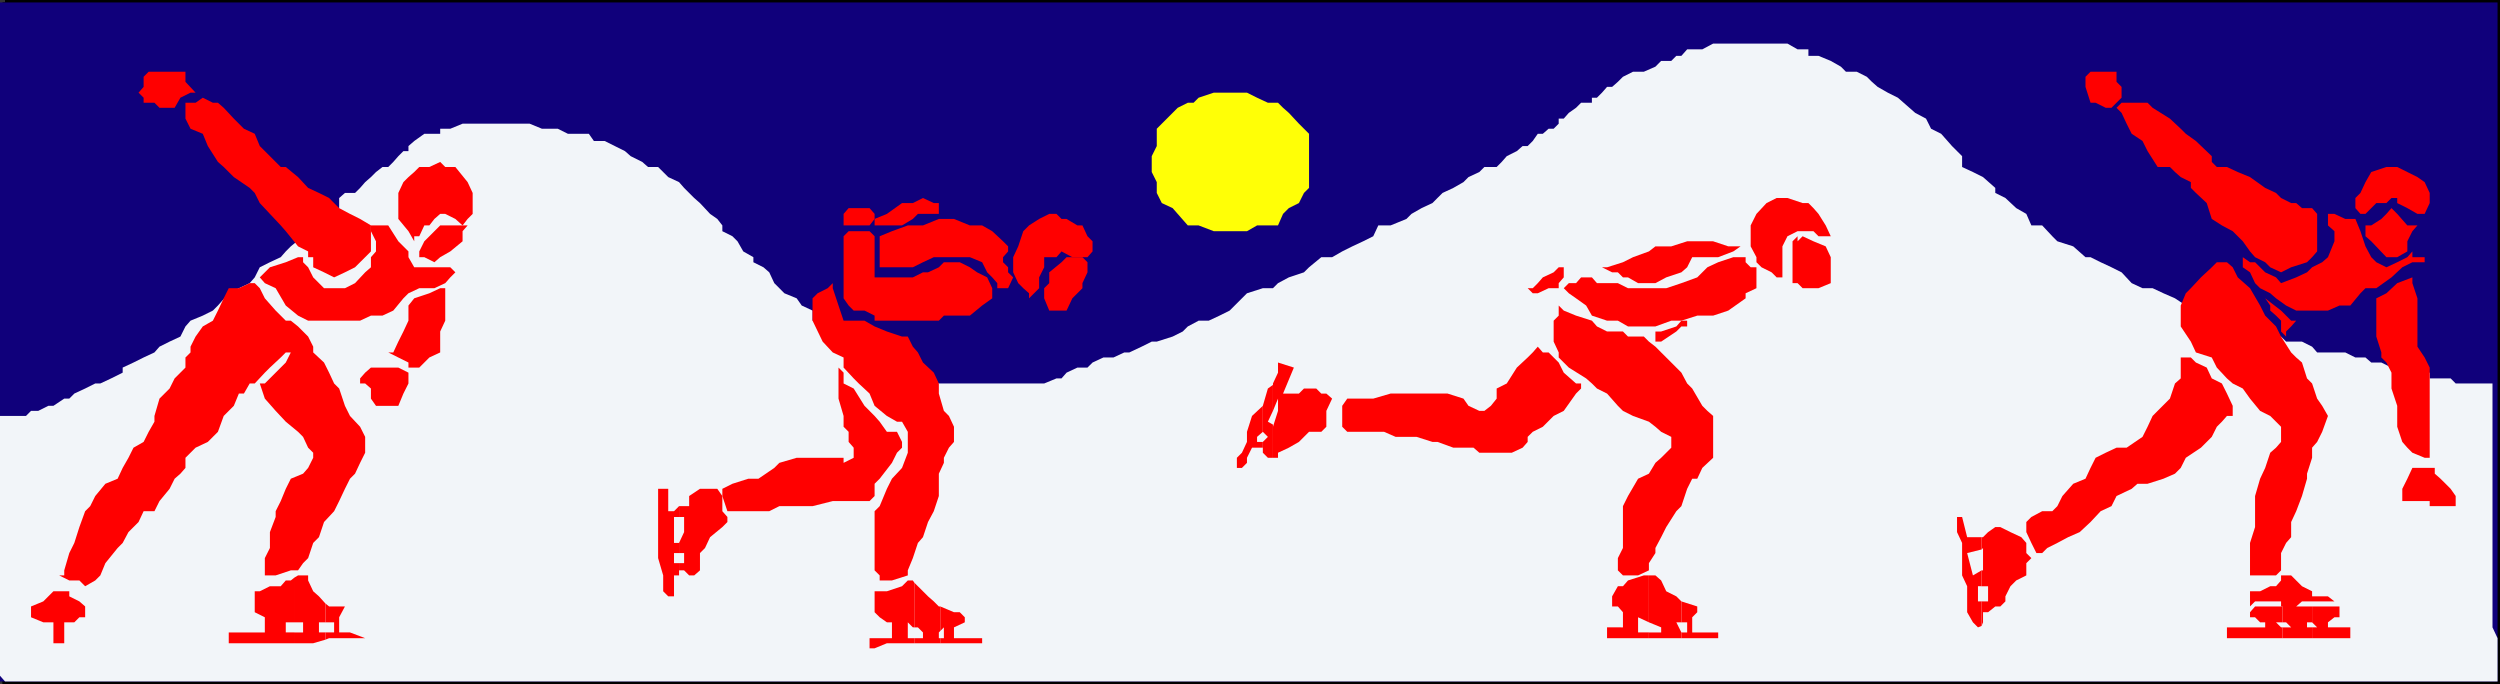
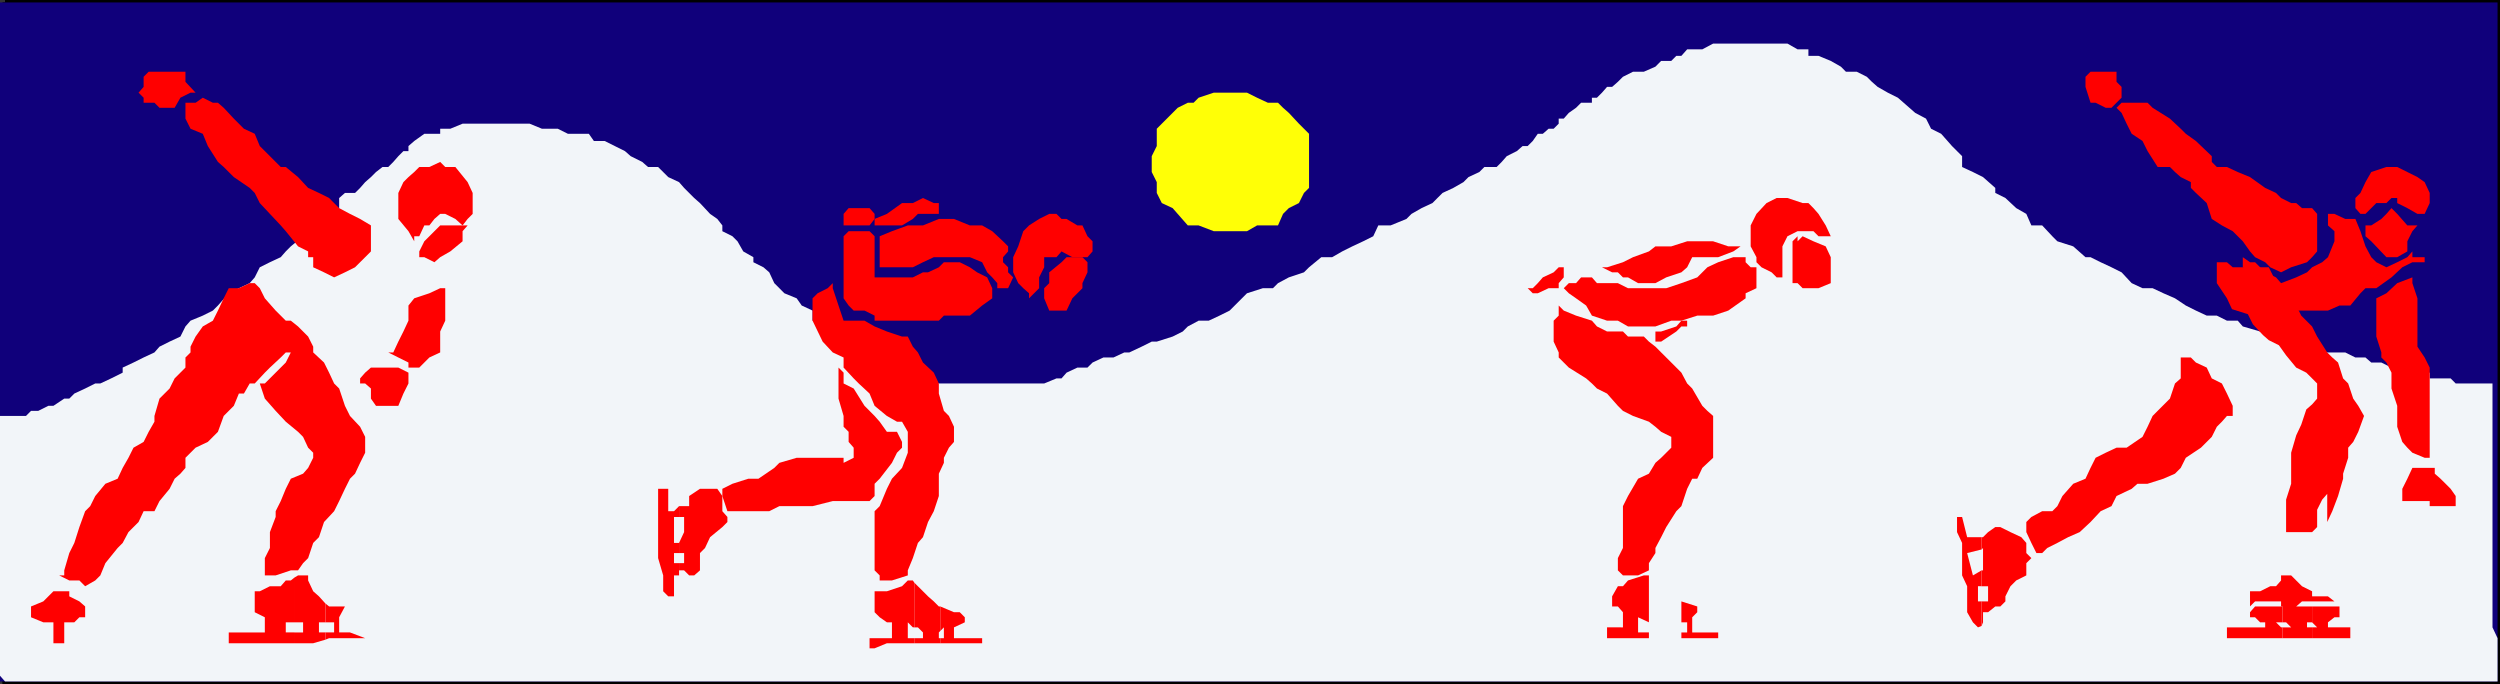
<svg xmlns="http://www.w3.org/2000/svg" width="346.442" height="94.778">
  <rect width="100%" height="100%" fill="#333333" stroke="none" />
  <path fill="red" stroke="#000" stroke-miterlimit="10" stroke-width=".68" d="M.7.34h345.402v94.098H.699V.34" />
  <path fill="none" stroke="#000" stroke-miterlimit="10" stroke-width=".68" d="M.7.34h345.402v94.098H.699V.34" />
  <path fill="#10007b" d="M0 .34h346.102v94.098H0V.34" />
  <path fill="#f2f5f9" d="M345.402 53.14v33.798l.7 1.5v6H.699L0 93.64v-36h3.602l.699-.703h1l1.398-.7h.703l1.5-1h.7l.699-.699 1.5-.699 1.398-.7h.703l1.5-.702L17 51.64v-.703l1.5-.7 1.402-.699 1.5-.699.7-.8 1.398-.7 1.5-.7.7-1.402.702-.8 1.7-.7 1.398-.699.7-.699 1.5-1.7 1.402-.702 1.5-.7.699-.8.699-1.399 1.402-.699 1.5-.7.7-.8.699-.7 1.699-1.4.7-.699.702-.8 1.5-.899.7-.7 1.398-.8v-1.402l.8-.7h1.4l.702-.699.7-.8.8-.7.7-.699.898-.7h.8l.7-.702.7-.797.702-.703h.7v-.7l.8-.699 1.399-1H61v-.699h1.402l1.7-.7h9.3l1.7.7H77.3l1.398.7h2.903l.699 1h1.5l1.398.698 1.403.7.8.703 1.598.797.8.703h1.4l.702.699.7.7 1.5.698.699.801 1.398 1.399.801.703 1.402 1.5 1 .699.7.898v.801l1.398.7.7.699.8 1.402 1.402.8v.7l1.399.7.8.698.7 1.5.699.7.7.703 1.702.699.7 1 1.5.7v1.398H114l1.402.8.797.7 2.102 2.101.699.801h1.5l.7.7h1.702l.7.698 1.398.7.8.703 1.4.797h1.402l1.5.703h14.597l1.703-.703h.7l.699-.797 1.5-.703h1.398l.703-.7 1.5-.699h1.399l1.5-.699h.699l1.7-.8 1.402-.7h.699l2.199-.7 1.402-.702.7-.7 1.5-.8h1.398l1.5-.7 1.402-.699 2.399-2.398 2.199-.703h1.402l.7-.7 1.5-.8 2.097-.7.703-.699 1.7-1.398h1.5L186 34.84l1.402-.7 1.5-.702 1.399-.7.699-1.5h1.7l2.202-.898.7-.7 1.398-.8 1.5-.7.7-.702.702-.7 1.5-.699 1.399-.8.699-.7 1.5-.699.7-.7h1.702l.7-.702.699-.797 1.398-.703.801-.7h.7l.702-.699.7-1h.699l.8-.699h.7l.699-.7v-.702h.7l.702-.797 1-.703.7-.7h1.5v-.699h.699l.699-.699.7-.8h.702l.797-.7.703-.7 1.399-.702h1.5l1.601-.7.797-.8h1.403l.699-.7H233l.8-.898h2.102l1.5-.8H247.7l1.403.8h1.5v.898H252l1.7.7 1.402.8.699.7h1.5l1.398.703.703.699.797.7 1.403.8 1.398.7.8.698 1.602 1.403 1.5.797.7 1.402 1.398.7 1.5 1.698 1.402 1.403v1.5l1.5.699 1.399.7 1.699 1.5v.698l1.402.7 1.5 1.402 1.399.8.699 1.598h1.5l1.402 1.5.7.7 2.199.703 1.699 1.5h.7l1.402.699 1.5.7 1.398.698 1.402 1.5 1.5.7h1.399l1.5.703 1.601.699 1.5 1 1.399.7 1.5.698h1.398l1.403.7h1.5l.699.8 2.398.7h1.403l1.5.703.699.699H319l1.402.7.7.8H325l1.402.7h1.399l.8.698H330l1.402.7h1.5l1.399.703h2.398v.797h2.903l.699.703h5.101" />
-   <path fill="red" d="M53 31.238h.8l1.4 2.2 1.402 1.402v.8l.8 1.4h5l.7.698-.7.7-.703.8-1.5.7h-2.097l-1.5.703-.7.699-1.402 1.7-1.5.698h-1.598l-1.5.7H42.7l-1.398-.7-1.7-1.398-1.402-2.402-1.5-.7-.699-.8 1.402-1.399 2.2-.699 1.699-.7H42v.7l.7.7.702 1.398 1.5 1.5h2.899l1.398-.7 1.403-1.5.8-.699v-1.398l.7-.801v-1.402l-.7-1.399v-.8H53" />
  <path fill="red" d="m61 31.238-2.2 2.2-.698 1.402v.8h.699l1.398.7.801-.7 1.402-.8 1.7-1.402v-1.399l.699-.8H61" />
  <path fill="red" d="m57.402 33.438-.8-1.399-1.403-1.699v-3.602l.703-1.5.7-.699.8-.699.7-.7H59.5l1.5-.702.7.703h1.402l1.699 2.097.699 1.5v2.903l-.7.699-.698.898-1-.898-1.403-.7H61l-.8.7-.7.898h-.7l-.698 1.5h-.7v.7M42.7 35.64h.702v1.4l1.5.698 1.399.7 1.5-.7 1.398-.699 1.403-1.398.8-.801v-3.602l-1.5-.898-1.402-.7-1.5-.8-.7-.7-.698-.702-1.403-.7-1.5-.699-1.398-1.5-1.7-1.398h-.699L36 20.238l-.7-1.699-1.5-.699-1.398-1.402-1.402-1.5-.8-.7h-.7l-1.398-.699-1 .7h-1.403v2.199l.703 1.402 1.7.7.699 1.698 1.398 2.2.801.703 1.402 1.398 2.2 1.5.699.7L36 28.14l1.402 1.5 1.5 1.597.7.801 1.699 2.102 1.398.699v.8M24.2 14.938l.8-1.399 1.402-.699h.7l-1.403-1.5V9.938h-5.097l-.7.703v1.398l-.703.801.703.7v.698h1.5l.7.7h2.097m36.801 25-1.5.703-2.098.699-.8 1v2.098l-.7 1.5-.703 1.402-.699 1.5h-.7l1.4.7 1.402.698v.7h1.5l1.398-1.399 1.5-.699v-2.902l.7-1.5v-4.5H61m-7.2 11h1.4l1.402.703v1.5l-.7 1.398-.703 1.7h-3.097l-.7-1V53.84l-.8-.7h-.7v-.702l.7-.797.8-.703h2.399M8.2 79.738l1.402.7H11l.8.8 1.4-.8.702-.7.7-1.699 1.699-2.101.699-.7.8-1.5 1.4-1.398.702-1.5h1.5l.7-1.402 1.398-1.7.7-1.398.8-.7.7-.8v-1.402l1.402-1.399 1.699-.8 1.398-1.399.801-2.2.7-.702.702-.7.7-1.699h.699l.8-1.398h.7l1.398-1.5.703-.703 1.5-1.399.7-.699h.699l-.7 1.398-2.902 2.903H36l.7 2.097 1.5 1.7 1.402 1.5L41.3 59.84l.699.7.7 1.5.702.698v.7L42.7 64.84l-.699.8-1.7.7-.698 1.398-.7 1.7-.703 1.402v.8l-.797 2.098v2.2L36.7 77.34v2.398h1.5l2.102-.699h1l.699-1 .7-.699.702-2.102.797-.8.703-2.098 1.399-1.5.699-1.402.8-1.7.7-1.398.7-.7.702-1.5.7-1.402V60.54l-.7-1.398-1.402-1.5-.7-1.403-.8-2.398-.7-.7-.698-1.5-.7-1.402-1.5-1.398v-.8l-.703-1.4-.699-.702-.7-.7-1-.8h-.698L38.2 43.04l-1.5-1.699-.7-1.403-.7-.7h-.698l-1.5.7h-1.403L31 41.34l-.8 1.7-.7 1.398-1.398.8-1 1.403-.7 1.398v.801l-.703.7v1.398l-1.5 1.5-.699 1.402-1.398 1.398-.7 2.403v.797l-.8 1.402-.7 1.398-1.402.801-.7 1.399-.8 1.402-.7 1.5-1.698.7-1.403 1.698-.699 1.403-.7.699-.8 2.2-.7 2.198-.698 1.403-.7 2.398v.7H8.2m3.6 5.801v-1.5l-.8-.7-1.398-.7v-.702h-2.2L6 83.34l-1.7.7v1.5l1.7.698h1.402v2.903h1.5v-2.903h1.399L11 85.54h.8m29 3.6h2.602l1.7-.5v-1h-.903v-1.402h.903v-2.597l-.903-1-.797-.703-.703-1.5v-.7h-1.398l-.5.301v6.2H42v1.402h-1.2v1.5m0-1.501h-1.198v-1.402H40.8V80.04l-.5.399h-.7l-.699.8h-1.5l-1.402.7h-.7v2.902l1.4.7v2.1h-5v1.5h9.1v-1.5" />
  <path fill="red" d="m45.102 88.64.5-.202h5.8-.8L48.5 87.64H47v-2.102l.8-1.5h-2.198l-.5-.398v2.597H46.3v1.403h-1.2v1m76.1-58.3v.898h3.8l1.5-.898.7-.7h2.902v-1.5h-.7l-1.5-.702-1.402.703H125l-2.098 1.5-1.703.699" />
  <path fill="red" d="M116.902 31.238h3.598l.7-.898v-.7l-.7-.8h-2.898l-.7.8v1.598m4.298 7.2v-5.7l-.7-.699h-2.898l-.7.7v8.601l.7 1 .699.7h1.5l1.398.698v.7h8.903l.699-.7h3.601l1.7-1.398 1.398-1v-1.402l-.7-1.5-1.398-.7-1-.699L133 36.34h-2.2l-.698.7-1.5.698h-.7l-1.402.7h-5.3" />
  <path fill="red" d="M121.902 32.738v4.301h4.598l1.402-.699 1.5-.7h5l1.7.7.699 1.398.699.7.7.8v.7h1.5l.702-1.5-.703-.7v-.699L139 36.34v-.7l.7-.8v-.7l-.7-.702-1.5-1.399-1.398-.8h-1.7l-2.203-.899h-2.097l-2.2.898h-2.101l-2.2.801-1.699.7M150.7 35.64l.702-.8v-1.402l-.703-.7-.699-1.5h-.7l-1.5-.898h-.698l-.7-.7h-1l-1.402.7-1.398.898-.801.801-.7 2.102-.699 1.5v2.097l.7 1.5.699.7.8.703v.699l.7-.7.699-.702v-1.5l.7-1.399v-1.398h1.702l.7-.801 1.5.8h2.097" />
  <path fill="red" d="m147.102 36.34.699-.7H150l.7.7v1.398l-.7 1.5v.7l-1.398 1.402-.801 1.7h-2.399l-.703-1.7v-1.402l.703-.7v-1.5l1.7-1.398M125.8 46.64h-.8l-2.098-.702-1.703-.7-1.398-.8h-2.899l-.703-2.098-.797-2.402v-.7l-.703.7-1.398.703-.7.699v3.098L114 47.34l1.402 1.5 1.5.7v1.398l1.399 1.5.699.703 1.5 1.398.7 1.7 1.702 1.402 1.399.797H125l.8 1.402v2.898l-.8 2.102-1.398 1.5-.7 1.398-1 2.403-.703.699v8.2l.703.698v.7h1.7l2.199-.7v-.699l.699-1.699.7-2.102.702-.8.7-2.098.8-1.5.7-2.102v-3.097l.699-1.5v-.703l.699-1.399.7-.8V59.14l-.7-1.5-.7-.703-.698-2.399V53.14l-.7-1.5-1.5-1.403-.703-1.398-.699-.8-.7-1.4" />
  <path fill="red" d="m116.2 50.938.702.703v1.5l1.399.699 1.5 2.398 1.398 1.403.703.797 1 1.402h1.399l.699 1.398v.801l-.7.7-.698 1.402-1.7 2.199-.703.7v1.698l-.699.7h-5.098l-2.8.703H108l-1.398.699H100.8l-.7-2.102v-1l1.399-.699 2.2-.699h1.402l2.199-1.5.699-.7 2.402-.702h6.5v.703l1.399-.703v-1.399l-.7-.8V59.84l-.699-.7v-1.5l-.703-2.402v-4.3" />
  <path fill="red" d="M94.102 79.738v-.699h.699l.699.7h.7l.8-.7v-2.398l.7-.703.702-1.5 1.7-1.399.699-.699v-.7l-.7-.8v-2.102l-.699-1H97l-1.5 1v1.403h-1.398v1.5h.699v2.097l-.7 1.5v1.403h.7v1.398h-.7v1.7" />
  <path fill="red" d="M94.102 78.04h-.7v-1.4h.7v-1.402h-.7v-3.597h.7v-1.5l-.7.699h-.8v-3.102h-1.403v9.602l.703 2.398v2.2l.7.703h.8v-2.903h.7V78.04m32.598 11.1h3.6v-.702h-.198v-.797l.199-.203v-3.399h-.2l-.699-.699-.8-.7-.7-.702-.703-.7-.5-.5v6.2h.5l.703.703v.797H126.7v.703" />
  <path fill="red" d="M126.7 88.438h-.9v-2.2l.7.7h.2v-6.2l-.2-.3h-.7l-.8.8-2.098.7H121.2v2.902l.703.7 1 .698h.7v2.2H120.5v1.402h.7l1.702-.7h3.797v-.702m3.601.702h5.802v-.702h-3.903v-1.5l1.5-.7v-.699L133 84.84h-.8l-1.9-.8v3.398l.5-.5v1.5h-.5v.703M241.2 34.14h-1.7l-2.098-.702h-3.601l-2.2.703h-2.199l-.902.699-2.2.8-1.398.7-2.203.7H222l1.402.698h.797l.703.7h.7l1.398.8h2.402l1.5-.8 2.098-.7.8-.699.7-1.398h3.602l2.097-.801 1-.7m12.501-1.402-.7-1.5-1-1.597-.7-.801-.698-.7h-.801l-2.102-.702h-1.5l-1.398.703-1.399 1.5-.8 1.597v2.903l.8 1.5v.699l.7.7 1.398.698.7.7h.8V34.14l.7-1.403 1.402-.699h2.199l.699.7h1.7" />
  <path fill="red" d="m249.102 33.438.699-.7 1.5.7 1.699.703.7 1.5v3.597l-1.7.7h-2.2l-.698-.7h-.7v-5.8l.7-.7v.7m-6.5 3.602-.7-.7v-.7H240.2l-2.097.7-1.5.7-1.403 1.398-2.199.8-2.098.7h-5.3l-1.403-.7h-2.898l-.7-.8h-1.5l-.699.8h-1l-.703.7.703.703 1 .699 1.399 1 .8 1.398 2.098.7h1.5l1.403.8h3.8l2.2-.8H233l2.2-.7h2.202l2.098-.699 2.402-1.699v-.7l1.5-.702v-2.899h-.8M216.7 38.438v-1.399h-.7l-.7.7-1.5.699-.698.8-.7.7h-.703l.703.703h.7l1.5-.703H216v-.7l.7-.8" />
  <path fill="red" d="M229.402 45.938h.797l2.102-.7.699-.8h.8v.8h-.8l-.7.7-2.1 1.402h-.798v-1.402M216 42.34v1.398l-.7.7v2.902l.7 1.5v.7l1.402 1.398 2.399 1.5.8.703.7.699 1.398.7 1.5 1.698.703.7 1.399.703 2.199.797.902.703.797.699 1.403.7v1.5l-.7.698-.703.7-.797.703-.902 1.5-1.5.699-1.398 2.398-.7 1.403v5.797l-.703 1.402v1.7l.703.698H227l1.5-.699v-1l.902-1.398v-.703l.797-1.5.703-1.399 1.399-2.199.699-.7.8-2.402.7-1.398h.7l.702-1.5 1.5-1.402V57.64l-.8-.703-.7-.7-1.402-2.398-.7-.7-.8-1.5-1.398-1.402-1.403-1.398-.797-.8-.902-.7-.7-.7h-2.198l-.7-.702H222.7l-1.398-.7-.7-.8-2.199-.7-1.703-.699-.699-.699" />
-   <path fill="red" d="m215.3 49.54-.698-.7h-.801l-.7-.8-.699.8-.703.7-1.5 1.398-1.398 2.203-1.399.699v1.398l-.8 1-.903.7H205l-1.5-.7-.7-1-2.198-.699h-7.903l-2.398.7h-3.602l-.699 1v2.902l.7.699h5.1l1.602.7h2.899l2.199.698h.7l2.202.801h2.797l.801.7h4.5l1.5-.7.7-.8v-.7l.702-.699 1.399-.7 1.5-1.5 1.398-.702 1.703-2.399.7-.699v-.7h-.7l-1.703-1.5-.699-1.402-.7-.699M175 62.04v.698l.7.7h.702V58.84l-.703-.402.703-1.5V53.34l-.703.5-.699 2.398v3.602l.7.7-.7.698v.801" />
-   <path fill="red" d="M175 61.238h-.8v-.699l.8-.699v-3.602l-1.5 1.403-.7 2.199v1.398l-.698 1.5-.7.7v1.402h.7l.699-.7v-.702l.699-1.399h1.5v-.8m1.402 2.199h.7v-.7l1.5-.699 1.398-.8.7-.7.702-.699h1.7l.699-.7v-2.202l.8-1.7-.8-.699h-.7l-.699-.699H180.7l-.699.7h-2.2l1.5-3.602-2.198-.7v1.403l-.7 1.5v3.797l.7-1.7v1.7l-.7 2.203v-.301 4.598m52.097 25h4.5v-.797l-.7-1.403h.7V83.34l-.7-.7-1.398-.702-.703-1.5-.797-.7h-.902v6.5l1.7.7v.703h-1.7v.797" />
  <path fill="red" d="M228.5 87.64H227v-2.1l1.5.698v-6.5h-.7l-2.198.7-.7.8h-.703l-.797 1.403v1.398h.797l.703.801v2.098H222.7v1.5h5.801v-.797m4.499.797h5.102v-.797H234.5v-2.102l.7-.699v-.8l-2.2-.7v2.898h.8v1.403h-.8v.797m41.602-1.7.199-.5V84.84h.699l1-.8h.7l.702-.7v-.7l.7-1.402.8-.8 1.399-.7V78.04l.699-.699-.7-.7v-1.402l-.698-.8-1.5-.7-1.403-.699h-.699l-1 .7-.7.699h-.198v1.703l.199-.203v3.101h-.2v2.2h.899v2.101h-.898v3.398" />
  <path fill="red" d="M274.602 83.34h-.5v-2.102h.5V79.04l-1.2.7-.8-3.098 2-.5v-1.703h-2l-.7-2.797h-.703v2.097l.703 1.5v4.5l.7 1.5v3.602l.8 1.398.7.7.5-.2V83.34m34-25.7h.8v-1.402l-.8-1.699-.7-1.398-1.402-.703-.7-1.5-1.5-.7-.698-.699h-1.403v2.899l-.797.703-.703 2.097-1.699 1.7-.7.703-.698 1.5-.7 1.398-2.203 1.5h-1.398l-1.5.7-1.399.699-.703 1.402-.699 1.5-1.7.7-1.5 1.698-.698 1.403-.7.699H283l-1.5.8-.7.7v1.398l.7 1.5.7 1.403h.8l.7-.703 1.402-.7 1.5-.8 1.597-.7 1.5-1.398 1.403-1.5 1.5-.7.699-1.402 2.101-1 .797-.699h1.403l2.199-.699 1.601-.7.797-.8.703-1.402L305 62.039l1.5-1.5.7-1.398.702-.703.7-.797" />
-   <path fill="red" d="m309.402 37.04-.8-.7h-1.403l-.699.7-1.5 1.398-1.398 1.5-.7.703-.703 1.699v2.898l1.403 2.102.699 1.5 2.199.7.7 1.398 1.402 1.5.8.703 1.399.699 1 1.398 1.398 1.7 1.403.703.8.797.7.703v2.097l-.7.801-.8.7-.7 2.101-.703 1.5-.699 2.398v4.301l-.7 2.2v4.5h3.602l.7-.7v-2.398l.699-1.403.699-.8V72.34l.7-1.5.8-2.102.7-2.398v-.7l.702-2.202v-1.399l.7-.8.699-1.399.8-2.2-.8-1.402-.7-1-.699-2.097-.703-.703-.699-2.2-.8-.699-.7-.699-1.398-2.2-.7-1.402-1.5-1.5-.703-1.398-1.398-2.402-1.7-1.5-.699-1.399M311.8 84.04v-2.102h1.4l1.402-.7h.8l.7-.8v-.7h1.398l1.5 1.5 1.402.7v.703h2.2l.898.699H319l-.8.7h-2.098v-.7H312.5l-.7.7m4.5 4.398h4.102v-1.5h-.703v-.7h.703V84.04h-4.101v2.2h.5l.699.699h-1.2v1.5" />
+   <path fill="red" d="m309.402 37.04-.8-.7h-1.403v2.898l1.403 2.102.699 1.5 2.199.7.7 1.398 1.402 1.5.8.703 1.399.699 1 1.398 1.398 1.7 1.403.703.8.797.7.703v2.097l-.7.801-.8.7-.7 2.101-.703 1.5-.699 2.398v4.301l-.7 2.2v4.5h3.602l.7-.7v-2.398l.699-1.403.699-.8V72.34l.7-1.5.8-2.102.7-2.398v-.7l.702-2.202v-1.399l.7-.8.699-1.399.8-2.2-.8-1.402-.7-1-.699-2.097-.703-.703-.699-2.2-.8-.699-.7-.699-1.398-2.2-.7-1.402-1.5-1.5-.703-1.398-1.398-2.402-1.7-1.5-.699-1.399M311.8 84.04v-2.102h1.4l1.402-.7h.8l.7-.8v-.7h1.398l1.5 1.5 1.402.7v.703h2.2l.898.699H319l-.8.7h-2.098v-.7H312.5l-.7.7m4.5 4.398h4.102v-1.5h-.703v-.7h.703V84.04h-4.101v2.2h.5l.699.699h-1.2v1.5" />
  <path fill="red" d="M316.3 86.938h-.198l-.7-.7h.899V84.04H312.5l-.7.801v.7h.7l.7.698h.702v.7h-5.3v1.5h7.699v-1.5m4.101 1.499h5.297v-1.5h-3.097v-.7l.898-.699h.7v-1.5h-3.798v2.2l.7.699h-.7v1.5M334.3 64.84l-.698 1.5-.7 1.398v1.7h3.797v.703h3.602v-1.403l-.7-1-1.402-1.398-.797-.7v-.8h-3.101m-.001-26.402-2.1.8-1.5 1.403-1.4.699v5.3l.7 2.2v.7l.7.698.702 1.403v2.199l.797 2.398v2.903l.703 2.097.7.801.699.7 1.699.699h.7v-12.5l-.7-1.399-1-1.5V41.34l-.7-2.102v-.8m-20.398 2.902 2.2 1.7 1.398 1.398h.7l-.7.8-.7.7v.703l-.698-.703v-1.5l-.7-.7-.8-.699v-.699l-.7-1m-3.102-4.3 1 .698.7 1.5.7.7 1.402.703.8.699 1.399 1 1.398.7h4.403l1.597-.7h1.5l1.403-1.7.699-.702h1.5l2.101-1.5 1.5-1.399 1.399-.699H336v-.7h-1.7v-.8l-.698.8-1.403.7-1.5.7-1.398-.7-.7-.7-.8-1.5-.7-2.1-.699-1.7H325l-1.5-.7h-.898v1.598l.898.801v1.399l-.898 2.203-.801.699-1.399.7-.703.698-1.5.7-2.097.8-.7-.8-1.5-.7-.703-.699-.699-.699h-.7l-1-.7v1.4" />
  <path fill="red" d="m312.5 35.64 1.402.7.7.7 1.5.698 1.398-.699 2.2-.699.702-.7.7-.8v-5.2l-.7-.8H319l-.8-.7h-.7l-1.398-.702-.7-.7-1.5-.699-2.101-1.5-1.7-.699-1.5-.7H307.2l-.699-.702v-.797l-2.2-2.102-1.398-1-.703-.699-1.5-1.402-2.398-1.5-.7-.7H294l-.7.7.7.703.7 1.5.702 1.398 1.5 1 .7 1.399L299 23.14h1.7l.702.699.797.7 1.403.698v.801l.699.7 1.5 1.402.699 2.199 1.402.898 1.5.801 1.399 1.399 1 1.402.699.8m-19.898-20.701L294 13.539v-1.5l-.7-.699V9.938h-3.6l-.7.703v1.398l.7 2.2h.702l1.399.699h.8M336 29.64l.7-1.5v-1.402l-.7-1.5-1-.699-1.398-.699-1.403-.7h-1.5l-2.097.7-.801 1.398-.7 1.5-.699.7v1.402l.7.8h.699l1.5-1.5h1.398l.703-.702h.797v.703l1.403.699 1.398.8h1" />
  <path fill="red" d="m331.402 28.84.797.8 1.403 1.598H335l-.7.801-.698 1.399v1.402l-1.403.8h-1.5l-2.097-2.202-.801-.7v-1.5h.8L330 30.34l.7-.7.702-.8" />
  <path fill="#ffff06" d="M170.402 12.84h2.399l1.398.7 1.5.698h1.403l.699.7.8.703 1.399 1.5.7.699.702.7v7.5l-.703.698-.699 1.403-1.398.699-.801.8-.7 1.598H174.2l-1.398.801H168.2l-2.097-.8h-1.5l-1.403-1.598-.699-.801-1.5-.7-.7-1.402v-1.5l-.698-1.398v-2.2l.699-1.402V17.84l2.199-2.2.7-.702 1.402-.7h.8l.7-.699 2.097-.699h2.203" />
</svg>